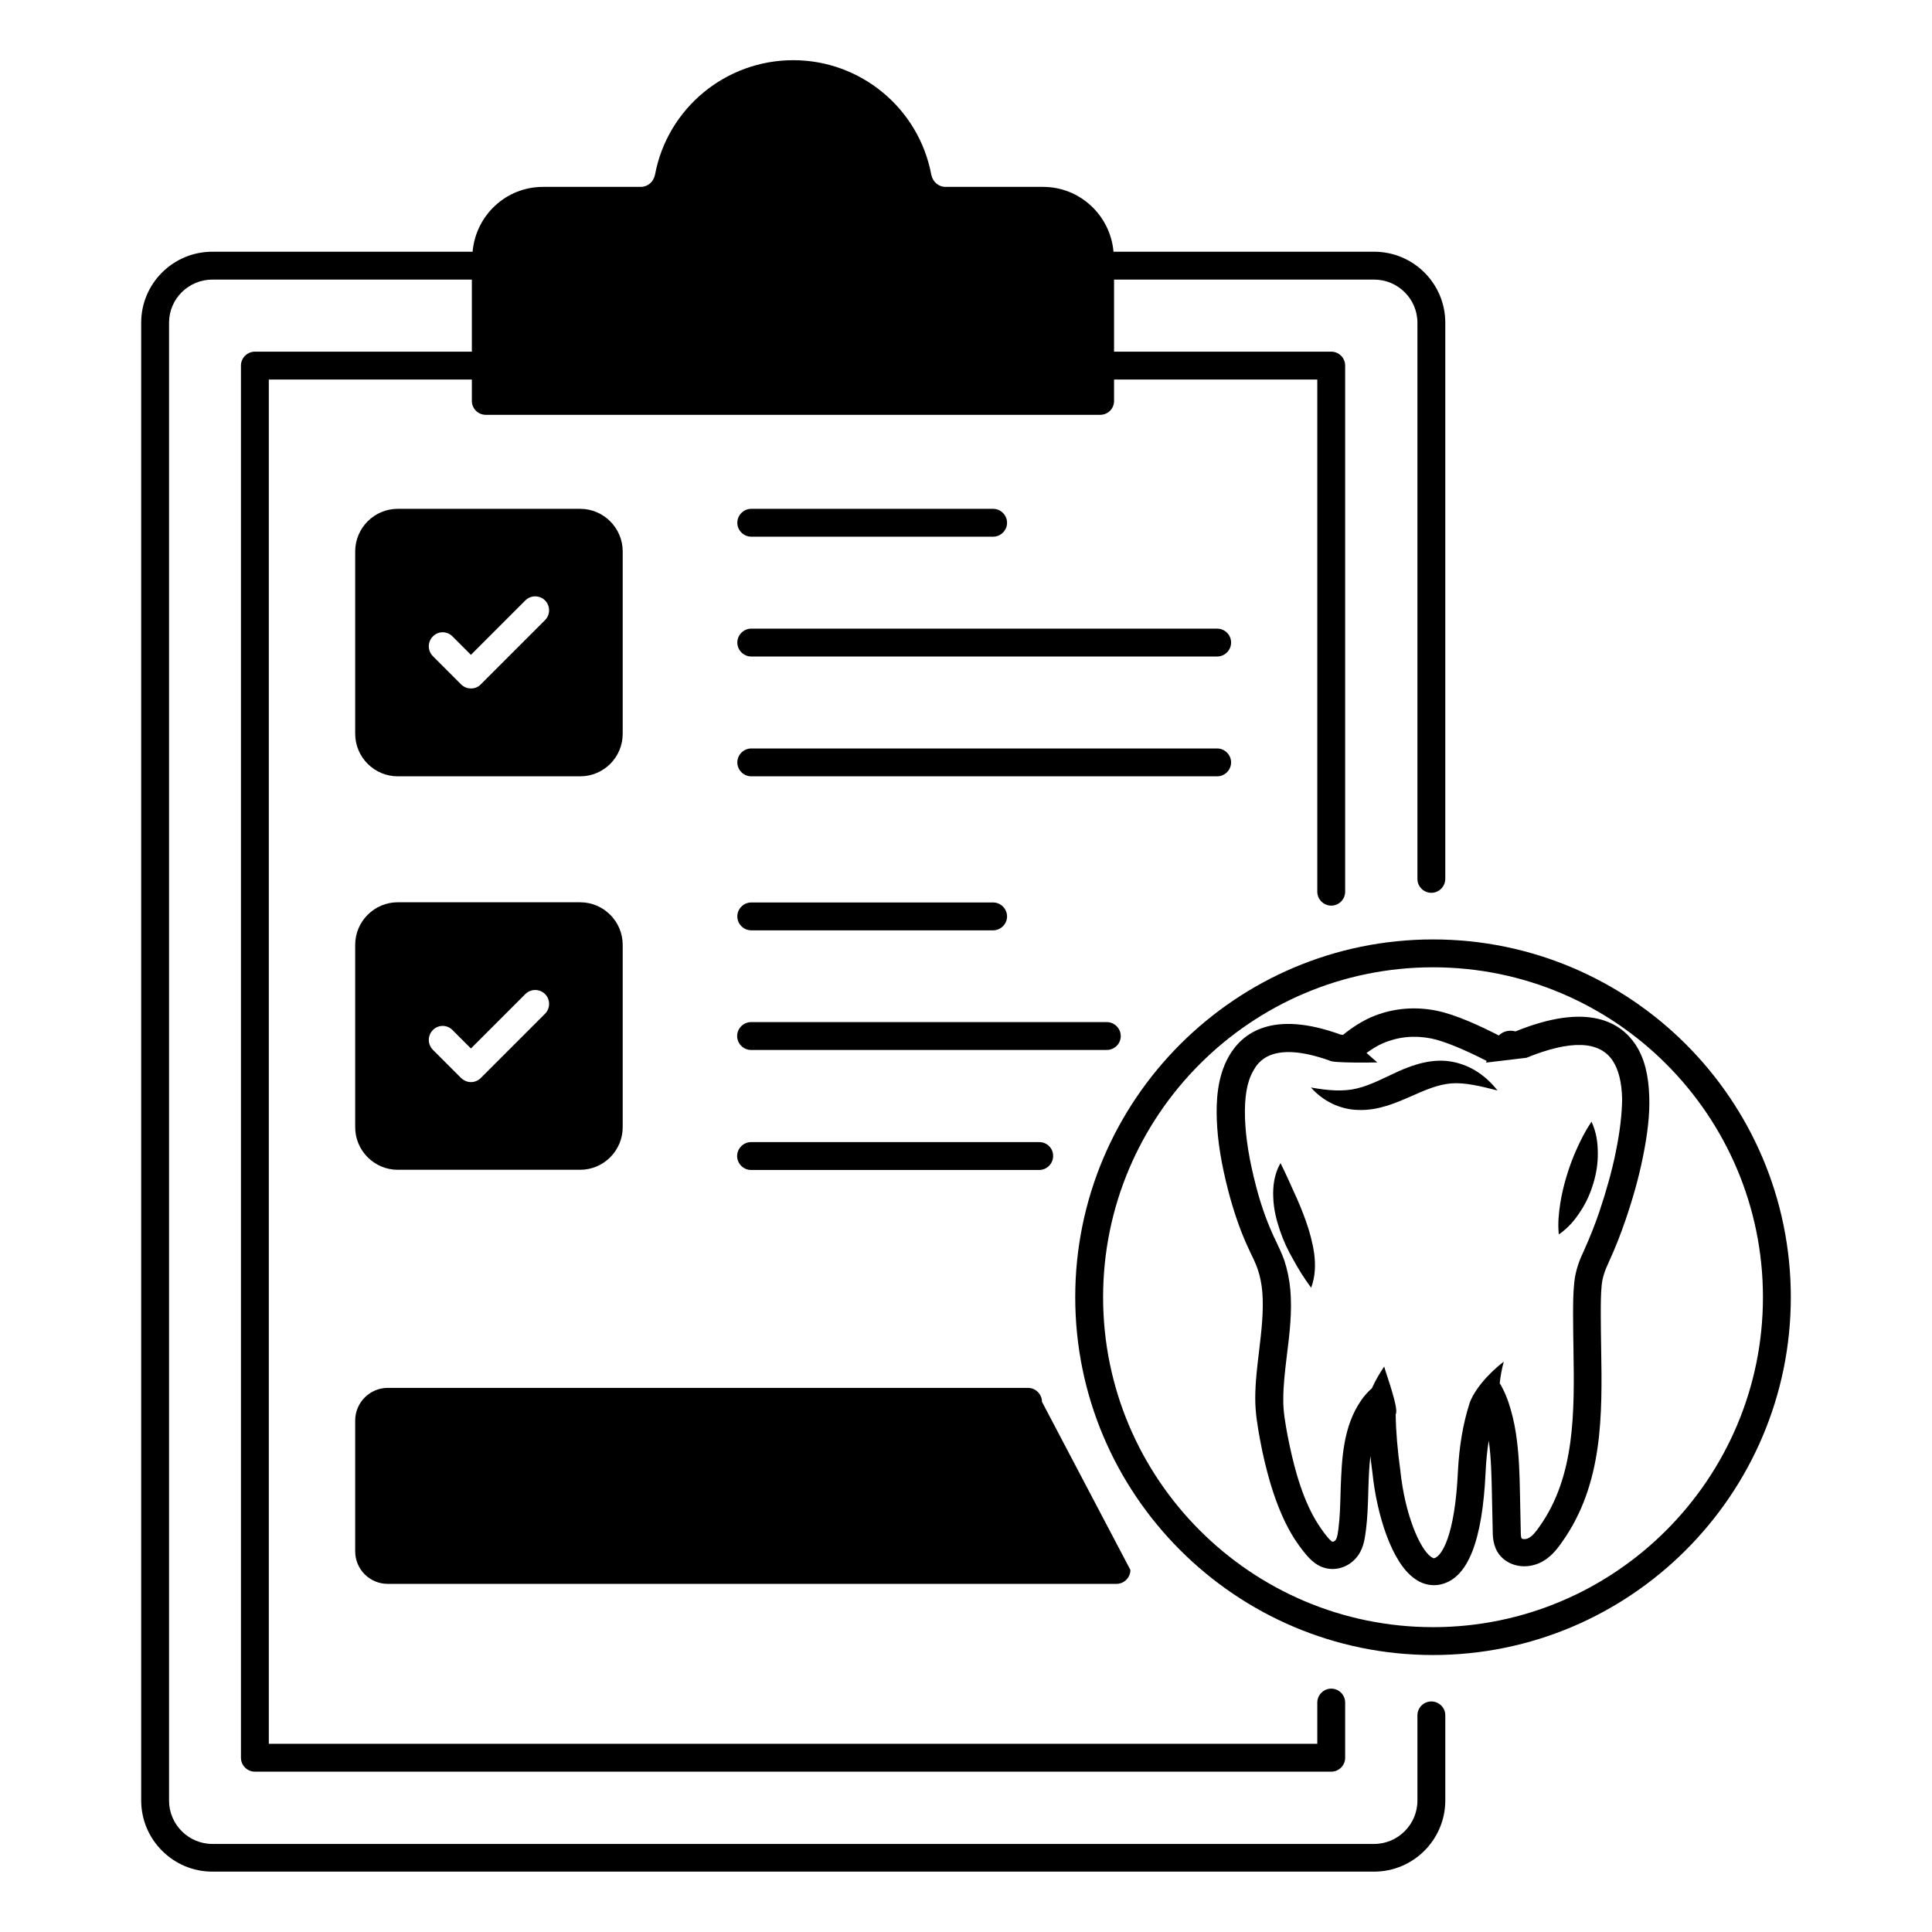
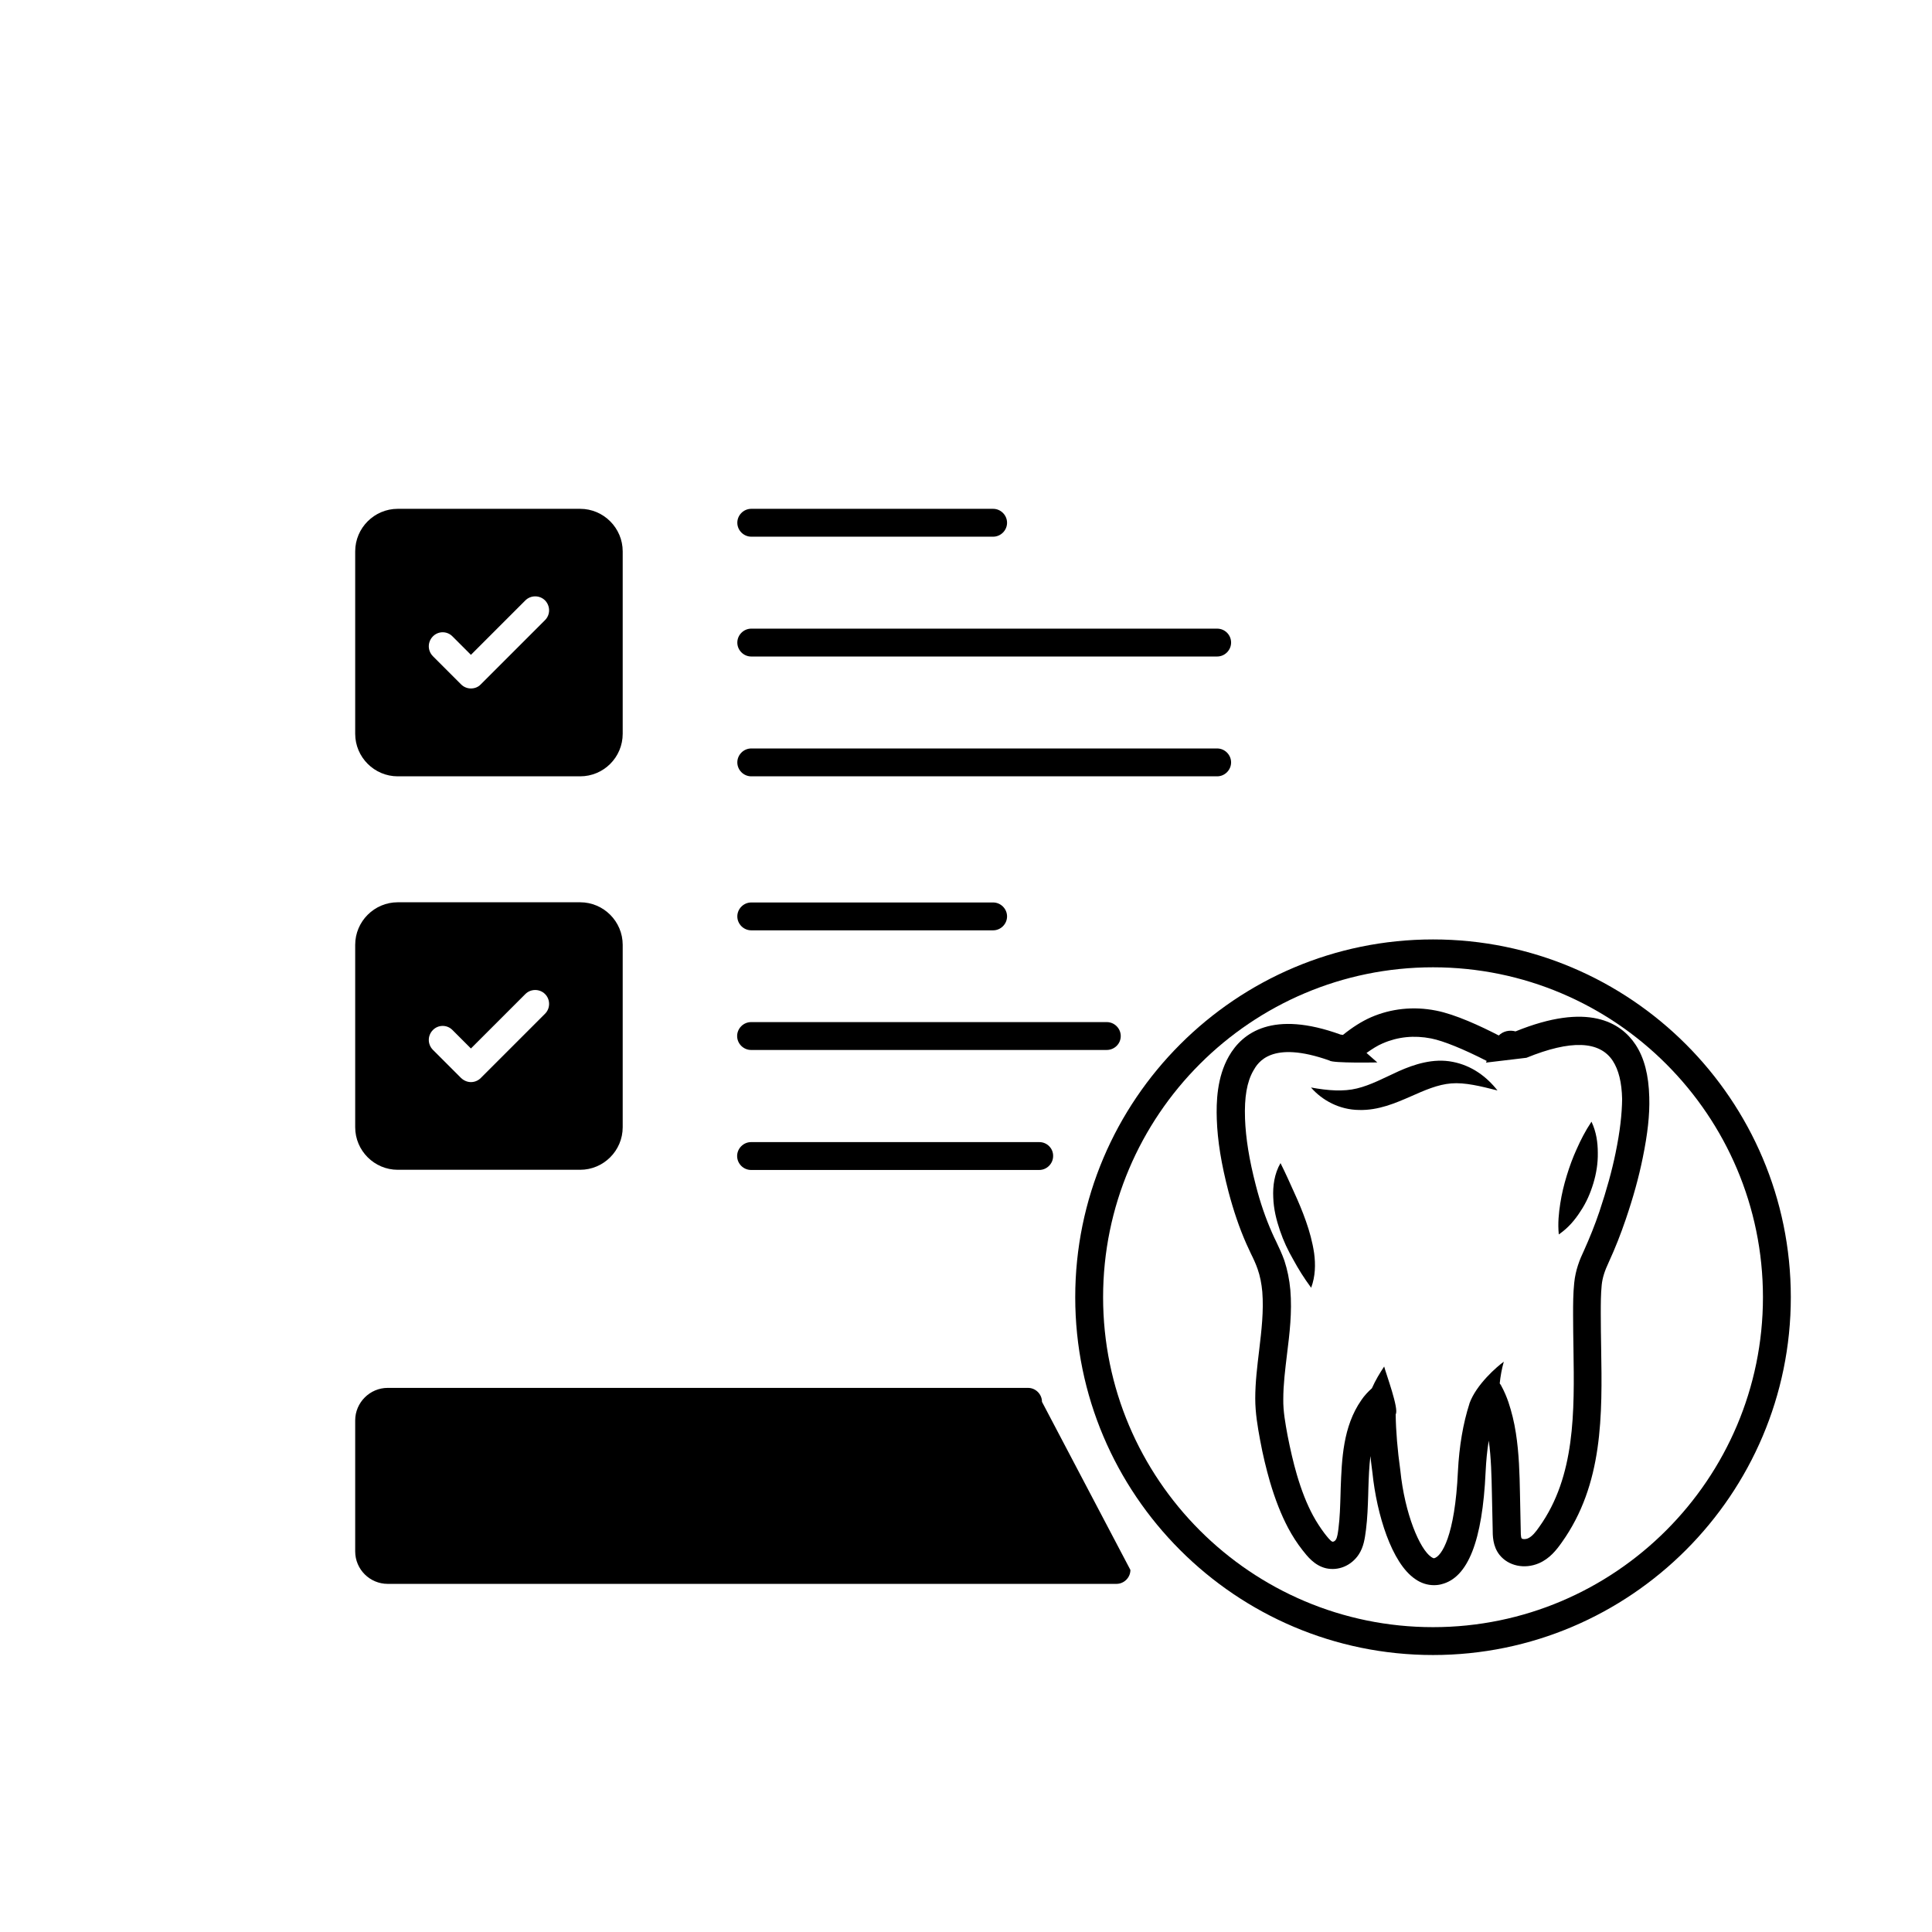
<svg xmlns="http://www.w3.org/2000/svg" id="Layer_1" enable-background="new 0 0 104 104" height="512" viewBox="0 0 104 104" width="512">
  <g>
-     <path d="m77.05 91.59c-.42 0-.75.34-.75.75v4.59c0 1.28-1.05 2.33-2.33 2.33h-62.54c-1.28 0-2.33-1.05-2.33-2.33v-79.56c0-1.28 1.05-2.32 2.33-2.32h13.97v3.88h-11.68c-.41 0-.75.34-.75.75v74.94c0 .41.34.75.75.75h57.94c.42 0 .75-.34.75-.75v-2.97c0-.41-.33-.75-.75-.75-.41 0-.75.34-.75.75v2.22h-56.44v-73.44h10.93v1.15c0 .42.34.75.75.75h33.07c.42 0 .75-.33.75-.75v-1.15h10.94v27.57c0 .41.34.75.75.75.42 0 .75-.34.75-.75v-28.32c0-.41-.33-.75-.75-.75h-11.69v-3.88h14c1.28 0 2.33 1.04 2.33 2.32v29.94c0 .41.33.75.75.75.41 0 .75-.34.75-.75v-29.94c0-2.11-1.72-3.82-3.83-3.82h-14.03c-.17-1.95-1.8-3.49-3.79-3.49h-5.25c-.38 0-.69-.27-.77-.66-.67-3.57-3.8-6.16-7.43-6.16-3.64 0-6.77 2.59-7.44 6.16-.08.39-.39.66-.77.66h-5.26c-2 0-3.62 1.54-3.79 3.49h-14.01c-2.11 0-3.83 1.71-3.83 3.82v79.55c0 2.11 1.72 3.83 3.83 3.83h62.54c2.11 0 3.83-1.72 3.83-3.83v-4.59c0-.41-.34-.74-.75-.74z" />
    <path d="m77.14 50.57c-10.62 0-19.26 8.64-19.26 19.26s8.64 19.26 19.26 19.26 19.26-8.65 19.26-19.26c0-10.63-8.64-19.26-19.26-19.26zm0 37.02c-9.8 0-17.76-7.97-17.76-17.76s7.96-17.76 17.76-17.76 17.76 7.97 17.76 17.76c0 9.78-7.96 17.76-17.76 17.76z" />
    <path d="m21.41 41.79h9.82c1.26 0 2.29-1.02 2.29-2.29v-9.82c0-1.26-1.03-2.29-2.29-2.29h-9.82c-1.26 0-2.29 1.03-2.29 2.29v9.82c0 1.26 1.03 2.29 2.29 2.29zm1.89-7.53c.29-.3.77-.3 1.06 0l.99.99 2.93-2.93c.29-.29.77-.29 1.06 0 .29.3.29.77 0 1.06l-3.46 3.46c-.14.15-.33.22-.53.22-.19 0-.38-.07-.53-.22l-1.52-1.52c-.29-.3-.29-.76 0-1.06z" />
    <path d="m40.44 28.89h13.02c.41 0 .75-.34.75-.75s-.34-.75-.75-.75h-13.02c-.41 0-.75.34-.75.75s.34.75.75.75z" />
    <path d="m66.27 41.04c0-.41-.34-.75-.75-.75h-25.08c-.41 0-.75.34-.75.75s.34.75.75.75h25.08c.41 0 .75-.34.75-.75z" />
    <path d="m65.52 33.84h-25.08c-.41 0-.75.34-.75.75s.34.75.75.75h25.08c.41 0 .75-.34.75-.75 0-.42-.34-.75-.75-.75z" />
    <path d="m19.12 60.68c0 1.26 1.03 2.29 2.29 2.29h9.82c1.26 0 2.29-1.03 2.29-2.29v-9.82c0-1.26-1.03-2.29-2.29-2.29h-9.82c-1.26 0-2.29 1.03-2.29 2.29zm4.18-5.23c.29-.3.77-.3 1.06 0l.99.99 2.93-2.93c.29-.29.77-.29 1.06 0s.29.77 0 1.06l-3.46 3.46c-.14.14-.33.22-.53.22-.19 0-.38-.08-.53-.22l-1.52-1.52c-.29-.3-.29-.76 0-1.06z" />
    <path d="m40.44 50.08h13.02c.41 0 .75-.34.75-.75s-.34-.75-.75-.75h-13.02c-.41 0-.75.34-.75.75s.34.75.75.75z" />
    <path d="m55.95 61.48h-15.52c-.41 0-.75.34-.75.75s.34.75.75.75h15.51c.41 0 .75-.34.75-.75.01-.41-.33-.75-.74-.75z" />
    <path d="m60.33 55.77c0-.41-.34-.75-.75-.75h-19.15c-.41 0-.75.34-.75.75s.34.75.75.75h19.14c.42 0 .76-.33.76-.75z" />
    <path d="m20.87 85.26h39.23c.41 0 .75-.34.75-.75l-4.76-9.05c0-.41-.34-.75-.75-.75h-34.47c-.96 0-1.75.79-1.75 1.75v7.05c0 .97.79 1.75 1.75 1.75z" />
    <path d="m81.58 55.52c-.33-.09-.67-.01-.9.22-.97-.5-2.34-1.14-3.38-1.34-1.21-.24-2.42-.11-3.5.36-.5.22-1 .54-1.51.95-.04-.01-.09-.01-.13-.02-3.64-1.32-5.28-.11-6.01 1.17-.65 1.14-.68 2.48-.65 3.39.04 1.16.24 2.4.63 3.9.27 1.02.58 1.94.96 2.8.08.17.16.35.24.52.14.28.27.56.37.85.13.37.21.78.25 1.22.08 1.03-.04 2.06-.17 3.15-.1.84-.21 1.71-.21 2.59 0 .78.13 1.53.26 2.23.15.82.33 1.55.53 2.25.28.95.6 1.77.98 2.49.23.43.48.82.77 1.19.26.33.64.83 1.27.98.67.15 1.36-.14 1.76-.74.27-.41.33-.87.39-1.33.08-.63.1-1.25.12-1.86l.01-.38c.02-.58.04-1.17.11-1.73.03.3.07.61.11.91.23 2.22 1.03 4.85 2.3 5.71.31.22.66.33 1.01.33.15 0 .3-.02.4-.05 1.43-.35 2.21-2.33 2.38-6.04.03-.6.08-1.16.17-1.69.13.93.15 1.9.17 2.88l.04 1.83c0 .41 0 .97.37 1.44.48.6 1.35.78 2.12.45.58-.25.94-.71 1.23-1.12 2.24-3.14 2.18-6.87 2.12-10.48-.01-.61-.02-1.22-.02-1.83 0-.54 0-1.05.05-1.55.04-.38.15-.74.39-1.25.34-.74.63-1.48.9-2.27.41-1.2.71-2.29.92-3.33.26-1.27.38-2.31.35-3.26-.03-1.19-.27-2.12-.74-2.83-.79-1.19-2.55-2.3-6.46-.71zm5.39 6.53c-.2.98-.49 2.02-.87 3.16-.25.74-.53 1.43-.84 2.12-.22.46-.45 1.03-.52 1.73-.06.58-.06 1.15-.06 1.7 0 .61.01 1.23.02 1.85.05 3.37.11 6.85-1.84 9.58-.18.26-.38.52-.61.62-.14.06-.3.05-.34 0-.05-.06-.05-.36-.05-.51l-.04-1.92c-.02-1.06-.05-2.15-.22-3.24-.09-.59-.23-1.15-.4-1.66-.1-.29-.22-.58-.4-.91-.02-.04-.05-.07-.07-.1.04-.39.11-.78.22-1.17-.36.26-1.48 1.22-1.85 2.25v.01c-.34 1.06-.55 2.28-.62 3.65-.16 3.48-.88 4.57-1.28 4.67-.04 0-.09-.02-.16-.07-.61-.42-1.42-2.3-1.66-4.66-.15-1.07-.24-2.12-.25-3.02.19-.28-.52-2.18-.62-2.57-.24.36-.47.74-.66 1.17-.21.19-.41.4-.57.64-.99 1.42-1.05 3.18-1.11 4.74l-.01.38c-.02.6-.03 1.16-.11 1.79-.03.23-.06.48-.14.6-.04.07-.13.12-.18.11-.1-.02-.3-.28-.44-.46-.21-.28-.42-.6-.61-.95-.34-.63-.62-1.35-.87-2.2-.19-.65-.35-1.35-.5-2.11-.12-.66-.24-1.3-.23-1.95 0-.79.1-1.58.2-2.42.14-1.12.28-2.27.18-3.46-.05-.56-.16-1.09-.32-1.58-.13-.37-.29-.7-.44-1.02-.08-.16-.15-.31-.22-.47-.35-.79-.64-1.63-.88-2.57-.36-1.39-.54-2.53-.58-3.58-.04-1.16.1-1.98.45-2.59.24-.42.95-1.66 4.1-.54.16.15 2.57.1 2.57.1l-.58-.51c.3-.21.59-.4.88-.52.81-.35 1.68-.44 2.6-.26.66.13 1.76.58 2.99 1.21l-.04.09s2.16-.26 2.18-.26c2.38-.97 3.94-.92 4.65.17.31.48.48 1.15.5 2.05-.01.8-.11 1.73-.35 2.89z" />
    <path d="m70.3 65.74c-.19-.54-.4-1.04-.63-1.54-.23-.51-.45-1.01-.74-1.59-.33.57-.42 1.23-.39 1.85.02.63.17 1.22.36 1.78s.43 1.07.72 1.57c.27.5.57.98.96 1.51.23-.62.24-1.26.16-1.86-.09-.61-.25-1.18-.44-1.72z" />
    <path d="m78.2 57.16c-1.05-.21-2.09.14-2.9.5-.83.38-1.51.75-2.25.93-.73.18-1.56.12-2.48-.05.61.7 1.54 1.2 2.59 1.21 1.04.03 1.98-.38 2.76-.72.79-.35 1.47-.65 2.2-.71.74-.06 1.58.15 2.49.38-.58-.74-1.38-1.34-2.41-1.54z" />
    <path d="m84.88 61.84c-.22.48-.39.95-.54 1.44s-.27.98-.35 1.5-.14 1.06-.08 1.67c.51-.35.87-.78 1.17-1.25.31-.46.53-.97.69-1.5s.25-1.08.24-1.64c0-.56-.08-1.13-.34-1.68-.34.51-.58.99-.79 1.46z" />
  </g>
</svg>